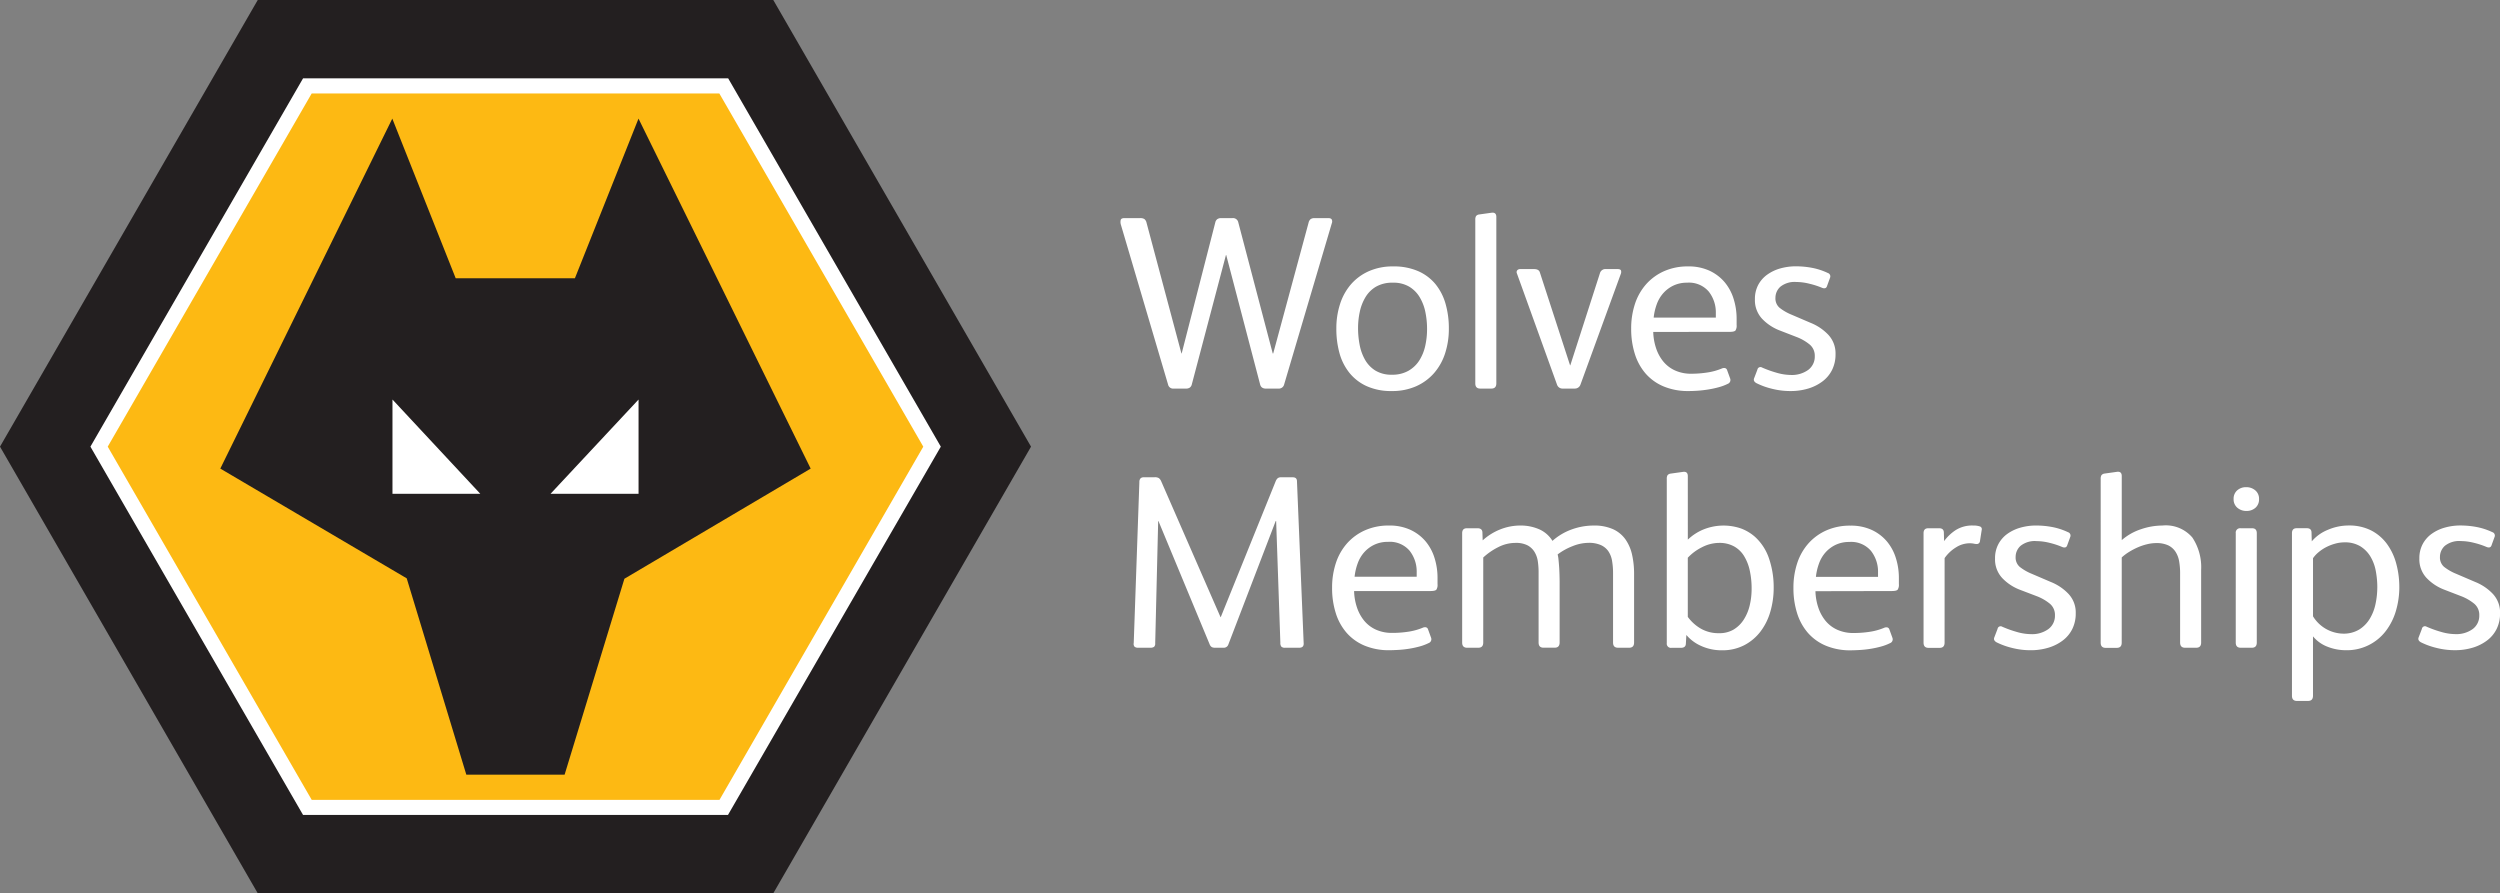
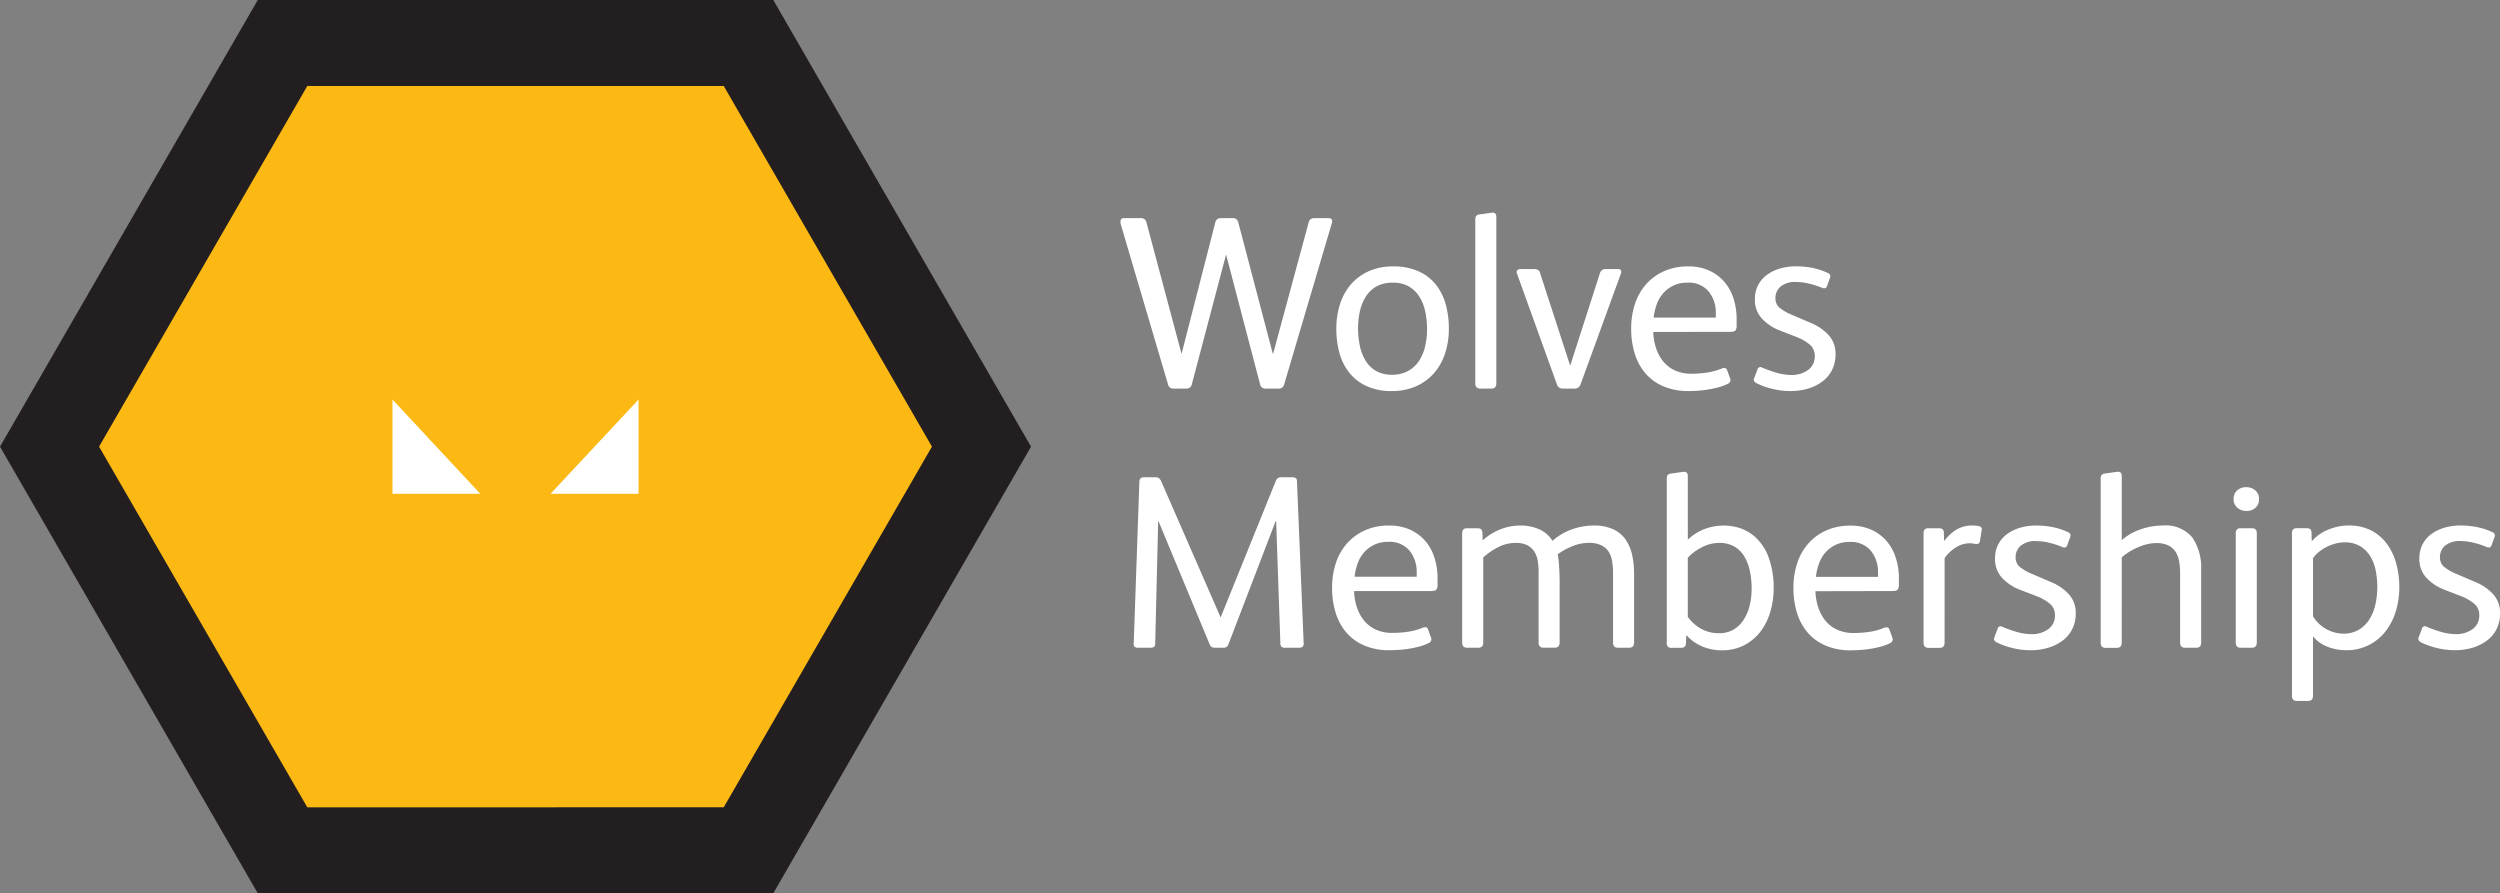
<svg xmlns="http://www.w3.org/2000/svg" width="212.218" height="75.829" viewBox="0 0 212.218 75.829">
  <rect x="0" y="0" width="212.218" height="75.829" fill="#808080" stroke="none" />
  <g id="Group_3652" data-name="Group 3652" transform="translate(-28.875 -16.764)">
    <g id="Group_1" data-name="Group 1" transform="translate(28.875 16.764)">
      <path id="Path_1587" data-name="Path 1587" d="M21.88,110.029,0,72.115,21.88,34.2H65.641l21.88,37.915-21.88,37.915Z" transform="translate(0 -34.2)" fill="#231f20" />
      <path id="Path_1588" data-name="Path 1588" d="M66.875,138.131,49.2,107.515,66.875,76.9h35.351L119.9,107.515l-17.675,30.615Z" transform="translate(-40.79 -69.601)" fill="#fdb913" />
-       <path id="Path_1589" data-name="Path 1589" d="M63.686,134.348H98.3l17.3-29.983L98.285,74.382h-34.6L46.37,104.365ZM99.02,135.63H62.951L44.9,104.365l.188-.325L62.951,73.1H99.037l.188.325,17.863,30.94Z" transform="translate(-37.225 -66.45)" fill="#fff" />
-       <path id="Path_1590" data-name="Path 1590" d="M129.383,106.656H139.5L144.9,93.1l14.615,29.71-15.812,9.35-5.077,16.633h-8.342l-5.06-16.667L109.4,122.809,124,93.1Z" transform="translate(-90.699 -83.032)" fill="#231f20" />
      <path id="Path_1591" data-name="Path 1591" d="M202.353,240.6l-7.453-8v8Zm13.436-8v8h-7.47Z" transform="translate(-161.584 -198.685)" fill="#fff" />
    </g>
    <path id="Path_5694" data-name="Path 5694" d="M13.44-2.982l3-11.088a.559.559,0,0,1,.178-.315.588.588,0,0,1,.347-.084h1.155q.231,0,.294.126a.406.406,0,0,1,0,.315L14.364-.336A.455.455,0,0,1,13.881,0h-1.05a.538.538,0,0,1-.347-.094.477.477,0,0,1-.157-.263L9.45-11.34H9.429L6.531-.357a.477.477,0,0,1-.157.263A.538.538,0,0,1,6.027,0H5a.436.436,0,0,1-.483-.336L.5-13.944a.823.823,0,0,1-.011-.347q.032-.179.326-.179H2.142a.633.633,0,0,1,.368.084.559.559,0,0,1,.179.315L5.649-2.982H5.67l2.856-11.13a.477.477,0,0,1,.158-.262.538.538,0,0,1,.346-.095h.945a.453.453,0,0,1,.5.357L13.4-2.982Zm14.91-2.1A6.668,6.668,0,0,1,28.035-3a4.8,4.8,0,0,1-.934,1.68A4.382,4.382,0,0,1,25.578-.2,4.986,4.986,0,0,1,23.5.21,5.023,5.023,0,0,1,21.389-.2a4,4,0,0,1-1.47-1.124A4.645,4.645,0,0,1,19.068-3,7.7,7.7,0,0,1,18.8-5.1a6.668,6.668,0,0,1,.315-2.079,4.782,4.782,0,0,1,.924-1.669,4.338,4.338,0,0,1,1.512-1.113,4.986,4.986,0,0,1,2.079-.409,5.138,5.138,0,0,1,2.111.4,3.955,3.955,0,0,1,1.47,1.1,4.659,4.659,0,0,1,.861,1.68A7.541,7.541,0,0,1,28.35-5.082ZM26.5-5.061A7.014,7.014,0,0,0,26.355-6.5a4,4,0,0,0-.483-1.26,2.593,2.593,0,0,0-.892-.893A2.618,2.618,0,0,0,23.6-8.988a2.764,2.764,0,0,0-1.428.336,2.565,2.565,0,0,0-.9.893A4.012,4.012,0,0,0,20.79-6.52a6.515,6.515,0,0,0-.147,1.375,7.535,7.535,0,0,0,.136,1.439,4.1,4.1,0,0,0,.462,1.27,2.565,2.565,0,0,0,.882.913,2.6,2.6,0,0,0,1.4.346,2.732,2.732,0,0,0,1.4-.336,2.659,2.659,0,0,0,.924-.882,3.908,3.908,0,0,0,.5-1.239A6.424,6.424,0,0,0,26.5-5.061Zm5.88,4.62q0,.441-.42.441h-.945q-.42,0-.42-.441v-13.9a.565.565,0,0,1,.063-.3.392.392,0,0,1,.252-.137l1.05-.147q.42-.063.42.357Zm6.279-1.533,2.52-7.833a.484.484,0,0,1,.525-.336h.966q.252,0,.294.126a.437.437,0,0,1-.021.294L39.522-.336A.5.5,0,0,1,39.039,0H38.031a.49.49,0,0,1-.5-.336l-3.4-9.429a.265.265,0,0,1,.021-.273.329.329,0,0,1,.273-.105h1.155q.42,0,.5.294L38.64-1.974ZM45.7-4.809a4.716,4.716,0,0,0,.242,1.386,3.547,3.547,0,0,0,.619,1.134,2.757,2.757,0,0,0,1,.756,3.282,3.282,0,0,0,1.375.273,8.9,8.9,0,0,0,1.354-.105A5.16,5.16,0,0,0,51.513-1.7a.486.486,0,0,1,.273-.042.257.257,0,0,1,.189.189l.252.693a.35.35,0,0,1-.21.462,4.148,4.148,0,0,1-.756.283,8.337,8.337,0,0,1-.872.189q-.451.074-.882.105T48.7.21a5.355,5.355,0,0,1-2.111-.389A4.159,4.159,0,0,1,45.066-1.26a4.66,4.66,0,0,1-.924-1.67,6.982,6.982,0,0,1-.315-2.152A6.608,6.608,0,0,1,44.153-7.2a4.735,4.735,0,0,1,.955-1.67,4.46,4.46,0,0,1,1.523-1.1,4.916,4.916,0,0,1,2.026-.4,4.215,4.215,0,0,1,1.8.357,3.751,3.751,0,0,1,1.281.956,4.035,4.035,0,0,1,.777,1.417,5.607,5.607,0,0,1,.263,1.722V-5.4a.741.741,0,0,1-.1.472q-.1.116-.525.115Zm5.313-1.218v-.378a2.853,2.853,0,0,0-.6-1.827,2.2,2.2,0,0,0-1.838-.756,2.642,2.642,0,0,0-1.155.241,2.716,2.716,0,0,0-.861.641A2.884,2.884,0,0,0,46-7.161a4.773,4.773,0,0,0-.263,1.134Zm5.418,1.092a4.063,4.063,0,0,1-1.5-1,2.318,2.318,0,0,1-.6-1.648A2.524,2.524,0,0,1,54.611-8.8a2.55,2.55,0,0,1,.766-.872A3.552,3.552,0,0,1,56.49-10.2a4.831,4.831,0,0,1,1.323-.178,7.448,7.448,0,0,1,1.354.126,5.567,5.567,0,0,1,1.354.441.3.3,0,0,1,.189.4l-.252.693q-.084.294-.42.168A6.755,6.755,0,0,0,58.958-8.9a4.648,4.648,0,0,0-1.1-.147,1.94,1.94,0,0,0-1.365.4,1.261,1.261,0,0,0-.42.945,1.041,1.041,0,0,0,.347.84,4.209,4.209,0,0,0,1.018.588l1.617.693a4.237,4.237,0,0,1,1.5,1.008,2.309,2.309,0,0,1,.619,1.659,2.94,2.94,0,0,1-.284,1.312,2.761,2.761,0,0,1-.8.976,3.841,3.841,0,0,1-1.218.619A5.14,5.14,0,0,1,57.33.21a6.309,6.309,0,0,1-1.575-.2,6.17,6.17,0,0,1-1.3-.473q-.294-.168-.189-.42l.273-.714a.263.263,0,0,1,.4-.189,9.343,9.343,0,0,0,1.229.441,4.429,4.429,0,0,0,1.208.189,2.356,2.356,0,0,0,1.48-.43,1.4,1.4,0,0,0,.556-1.166,1.233,1.233,0,0,0-.42-.977,4.016,4.016,0,0,0-1.155-.661ZM13.65,11.248,9.639,21.706a.409.409,0,0,1-.42.294H8.505a.612.612,0,0,1-.273-.052.469.469,0,0,1-.189-.242L3.7,11.248H3.675L3.423,21.622a.376.376,0,0,1-.095.3A.544.544,0,0,1,3,22H1.974a.452.452,0,0,1-.3-.084A.366.366,0,0,1,1.6,21.6L2.079,7.93A.43.43,0,0,1,2.2,7.6a.466.466,0,0,1,.273-.073h.9a.647.647,0,0,1,.357.073.632.632,0,0,1,.189.241L8.967,19.4h.021L13.65,7.867a.68.68,0,0,1,.179-.263.457.457,0,0,1,.283-.073H15.1q.357,0,.357.336l.567,13.713q.042.42-.378.42h-1.2a.413.413,0,0,1-.315-.094.491.491,0,0,1-.084-.326l-.357-10.332Zm6.657,5.943a4.716,4.716,0,0,0,.242,1.386,3.547,3.547,0,0,0,.619,1.134,2.757,2.757,0,0,0,1,.756,3.282,3.282,0,0,0,1.375.273,8.9,8.9,0,0,0,1.354-.1,5.16,5.16,0,0,0,1.229-.336.486.486,0,0,1,.273-.042.257.257,0,0,1,.189.189l.252.693a.35.35,0,0,1-.21.462,4.148,4.148,0,0,1-.756.284,8.337,8.337,0,0,1-.872.189q-.452.073-.882.1t-.809.031a5.355,5.355,0,0,1-2.111-.388,4.159,4.159,0,0,1-1.522-1.082,4.66,4.66,0,0,1-.924-1.67,6.982,6.982,0,0,1-.315-2.153,6.608,6.608,0,0,1,.326-2.121,4.735,4.735,0,0,1,.955-1.67,4.46,4.46,0,0,1,1.522-1.1,4.916,4.916,0,0,1,2.027-.4,4.215,4.215,0,0,1,1.8.357,3.751,3.751,0,0,1,1.281.956,4.035,4.035,0,0,1,.777,1.417,5.607,5.607,0,0,1,.262,1.722V16.6a.741.741,0,0,1-.1.472q-.1.115-.525.115Zm5.313-1.218v-.378a2.853,2.853,0,0,0-.6-1.827,2.2,2.2,0,0,0-1.837-.756,2.642,2.642,0,0,0-1.155.241,2.716,2.716,0,0,0-.861.641,2.884,2.884,0,0,0-.556.945,4.773,4.773,0,0,0-.263,1.134Zm5.649,5.586q0,.441-.42.441H29.9q-.42,0-.42-.441V12.277q0-.42.4-.42h.9q.42,0,.42.378l.021.651a4.869,4.869,0,0,1,1.5-.935,4.592,4.592,0,0,1,1.69-.325,3.913,3.913,0,0,1,1.6.315,2.5,2.5,0,0,1,1.134.987,4.994,4.994,0,0,1,1.648-.976,5.441,5.441,0,0,1,1.837-.325,3.882,3.882,0,0,1,1.67.315,2.629,2.629,0,0,1,1.05.872,3.65,3.65,0,0,1,.556,1.3,7.4,7.4,0,0,1,.168,1.627v5.817q0,.441-.42.441h-.945q-.42,0-.42-.441v-5.88a6.138,6.138,0,0,0-.084-1.05,2.046,2.046,0,0,0-.315-.819,1.539,1.539,0,0,0-.64-.525,2.486,2.486,0,0,0-1.04-.189,3.7,3.7,0,0,0-1.365.284,5.2,5.2,0,0,0-1.26.7,2.825,2.825,0,0,1,.073.441q.031.294.053.619t.031.662q.01.336.011.588v5.166q0,.441-.42.441h-.945q-.42,0-.42-.441v-5.9A6.432,6.432,0,0,0,35.9,14.65a2.1,2.1,0,0,0-.294-.808,1.555,1.555,0,0,0-.6-.546A2.167,2.167,0,0,0,34,13.1a3.209,3.209,0,0,0-1.449.357,5.482,5.482,0,0,0-1.281.882Zm17.367-8.736a4.267,4.267,0,0,1,1.271-.84,4.565,4.565,0,0,1,3.265-.1,3.846,3.846,0,0,1,1.155.693,4.352,4.352,0,0,1,1.208,1.869,7.534,7.534,0,0,1,.389,2.457,7.2,7.2,0,0,1-.284,2.037,5.1,5.1,0,0,1-.84,1.691,4.144,4.144,0,0,1-1.375,1.155,4,4,0,0,1-1.89.431,4.167,4.167,0,0,1-1.764-.367,3.451,3.451,0,0,1-1.26-.934l-.042.756q-.021.336-.42.336h-.8a.353.353,0,0,1-.4-.4V7.657a.565.565,0,0,1,.063-.3.392.392,0,0,1,.252-.137l1.05-.147q.42-.063.42.357ZM51.3,13.1a3.2,3.2,0,0,0-1.46.368,4.2,4.2,0,0,0-1.207.892v5.019a3.591,3.591,0,0,0,1.123,1.008,3.014,3.014,0,0,0,1.523.378,2.369,2.369,0,0,0,1.228-.3,2.629,2.629,0,0,0,.861-.83,3.837,3.837,0,0,0,.515-1.208,6,6,0,0,0,.168-1.439,7.068,7.068,0,0,0-.158-1.543,3.952,3.952,0,0,0-.483-1.229,2.325,2.325,0,0,0-.851-.819A2.541,2.541,0,0,0,51.3,13.1Zm8.169,4.1a4.716,4.716,0,0,0,.242,1.386,3.547,3.547,0,0,0,.619,1.134,2.757,2.757,0,0,0,1,.756,3.282,3.282,0,0,0,1.375.273,8.9,8.9,0,0,0,1.354-.1,5.16,5.16,0,0,0,1.229-.336.486.486,0,0,1,.273-.042.257.257,0,0,1,.189.189l.252.693a.35.35,0,0,1-.21.462,4.148,4.148,0,0,1-.756.284,8.337,8.337,0,0,1-.872.189q-.451.073-.882.1t-.808.031a5.355,5.355,0,0,1-2.111-.388,4.159,4.159,0,0,1-1.523-1.082,4.66,4.66,0,0,1-.924-1.67,6.982,6.982,0,0,1-.315-2.153,6.608,6.608,0,0,1,.326-2.121,4.735,4.735,0,0,1,.955-1.67,4.46,4.46,0,0,1,1.523-1.1,4.916,4.916,0,0,1,2.026-.4,4.215,4.215,0,0,1,1.8.357,3.751,3.751,0,0,1,1.281.956,4.035,4.035,0,0,1,.777,1.417,5.607,5.607,0,0,1,.263,1.722V16.6a.741.741,0,0,1-.105.472q-.1.115-.525.115Zm5.313-1.218v-.378a2.853,2.853,0,0,0-.6-1.827,2.2,2.2,0,0,0-1.838-.756,2.642,2.642,0,0,0-1.155.241,2.716,2.716,0,0,0-.861.641,2.884,2.884,0,0,0-.556.945,4.773,4.773,0,0,0-.263,1.134Zm5.649,5.586q0,.441-.42.441h-.945q-.42,0-.42-.441V12.277q0-.42.4-.42h.924q.4,0,.4.378l.021.714a3.81,3.81,0,0,1,.966-.924,2.6,2.6,0,0,1,1.491-.4,1.767,1.767,0,0,1,.567.073.241.241,0,0,1,.168.3l-.147.945a.27.27,0,0,1-.294.252,1.176,1.176,0,0,1-.231-.032,1.859,1.859,0,0,0-.378-.031,2.176,2.176,0,0,0-1.113.336,3.247,3.247,0,0,0-.987.924Zm6.384-4.494a4.063,4.063,0,0,1-1.5-1,2.318,2.318,0,0,1-.6-1.649A2.524,2.524,0,0,1,75,13.2a2.55,2.55,0,0,1,.767-.872,3.552,3.552,0,0,1,1.113-.525,4.831,4.831,0,0,1,1.323-.178,7.448,7.448,0,0,1,1.354.126,5.566,5.566,0,0,1,1.354.441.3.3,0,0,1,.189.4l-.252.693q-.084.294-.42.168a6.755,6.755,0,0,0-1.081-.357,4.648,4.648,0,0,0-1.1-.147,1.94,1.94,0,0,0-1.365.4,1.261,1.261,0,0,0-.42.945,1.041,1.041,0,0,0,.347.84,4.209,4.209,0,0,0,1.019.588l1.617.693a4.237,4.237,0,0,1,1.5,1.008,2.309,2.309,0,0,1,.619,1.659,2.94,2.94,0,0,1-.284,1.313,2.761,2.761,0,0,1-.8.977,3.841,3.841,0,0,1-1.218.619,5.14,5.14,0,0,1-1.544.22,6.309,6.309,0,0,1-1.575-.2,6.17,6.17,0,0,1-1.3-.472q-.294-.168-.189-.42l.273-.714a.263.263,0,0,1,.4-.189,9.343,9.343,0,0,0,1.229.441,4.429,4.429,0,0,0,1.207.189,2.356,2.356,0,0,0,1.48-.431,1.4,1.4,0,0,0,.557-1.165,1.233,1.233,0,0,0-.42-.977,4.017,4.017,0,0,0-1.155-.661Zm8.652,4.494q0,.441-.42.441h-.945q-.42,0-.42-.441V7.657a.565.565,0,0,1,.063-.3A.392.392,0,0,1,84,7.216l1.05-.147q.42-.063.42.357v5.439a4.717,4.717,0,0,1,1.628-.924,5.672,5.672,0,0,1,1.816-.315,2.955,2.955,0,0,1,2.551,1.019,4.544,4.544,0,0,1,.745,2.74v6.174q0,.441-.42.441h-.945q-.42,0-.42-.441v-5.88a5.823,5.823,0,0,0-.084-1.019,2.13,2.13,0,0,0-.315-.819,1.537,1.537,0,0,0-.619-.536,2.341,2.341,0,0,0-1.019-.189,3.284,3.284,0,0,0-.756.095,4.725,4.725,0,0,0-.788.262,5.79,5.79,0,0,0-.745.389,4.107,4.107,0,0,0-.63.472ZM96.033,8.371a1.145,1.145,0,0,1,.777.273.923.923,0,0,1,.315.735.938.938,0,0,1-.3.735,1.105,1.105,0,0,1-.767.273,1.145,1.145,0,0,1-.777-.273.923.923,0,0,1-.315-.735.938.938,0,0,1,.3-.735A1.105,1.105,0,0,1,96.033,8.371Zm.9,13.188q0,.441-.42.441h-.945q-.42,0-.42-.441V12.277a.371.371,0,0,1,.42-.42h.966q.4,0,.4.42Zm12.1-4.725a7.122,7.122,0,0,1-.283,2.016,5.231,5.231,0,0,1-.851,1.712,4.153,4.153,0,0,1-3.423,1.648,4.2,4.2,0,0,1-1.533-.294,2.956,2.956,0,0,1-1.239-.882v5.04q0,.441-.42.441h-.945q-.42,0-.42-.441v-13.8q0-.42.4-.42h.861q.4,0,.4.378l.021.735a3.529,3.529,0,0,1,1.365-.977,4.453,4.453,0,0,1,1.764-.367,4.1,4.1,0,0,1,1.932.43A3.839,3.839,0,0,1,108,13.212a5.019,5.019,0,0,1,.777,1.67A7.547,7.547,0,0,1,109.032,16.834Zm-1.869.042a7.561,7.561,0,0,0-.126-1.375,3.682,3.682,0,0,0-.451-1.229,2.6,2.6,0,0,0-.861-.882,2.507,2.507,0,0,0-1.354-.336,2.929,2.929,0,0,0-.767.105,3.991,3.991,0,0,0-.745.283,3.463,3.463,0,0,0-.661.431,2.641,2.641,0,0,0-.493.525v4.935a3.066,3.066,0,0,0,2.541,1.47,2.556,2.556,0,0,0,1.375-.346,2.748,2.748,0,0,0,.9-.914,3.974,3.974,0,0,0,.493-1.271A6.813,6.813,0,0,0,107.163,16.876Zm5.67.189a4.063,4.063,0,0,1-1.5-1,2.318,2.318,0,0,1-.6-1.649,2.524,2.524,0,0,1,.284-1.218,2.55,2.55,0,0,1,.767-.872A3.552,3.552,0,0,1,112.9,11.8a4.831,4.831,0,0,1,1.323-.178,7.448,7.448,0,0,1,1.354.126,5.566,5.566,0,0,1,1.354.441.3.3,0,0,1,.189.4l-.252.693q-.084.294-.42.168a6.755,6.755,0,0,0-1.081-.357,4.648,4.648,0,0,0-1.1-.147,1.94,1.94,0,0,0-1.365.4,1.261,1.261,0,0,0-.42.945,1.041,1.041,0,0,0,.347.84,4.209,4.209,0,0,0,1.019.588l1.617.693a4.237,4.237,0,0,1,1.5,1.008,2.309,2.309,0,0,1,.619,1.659,2.94,2.94,0,0,1-.284,1.313,2.761,2.761,0,0,1-.8.977,3.841,3.841,0,0,1-1.218.619,5.14,5.14,0,0,1-1.544.22,6.309,6.309,0,0,1-1.575-.2,6.17,6.17,0,0,1-1.3-.472q-.294-.168-.189-.42l.273-.714a.263.263,0,0,1,.4-.189,9.343,9.343,0,0,0,1.229.441,4.429,4.429,0,0,0,1.207.189,2.356,2.356,0,0,0,1.48-.431,1.4,1.4,0,0,0,.557-1.165,1.233,1.233,0,0,0-.42-.977,4.017,4.017,0,0,0-1.155-.661Z" transform="translate(123.514 49.749)" fill="#fff" />
  </g>
</svg>